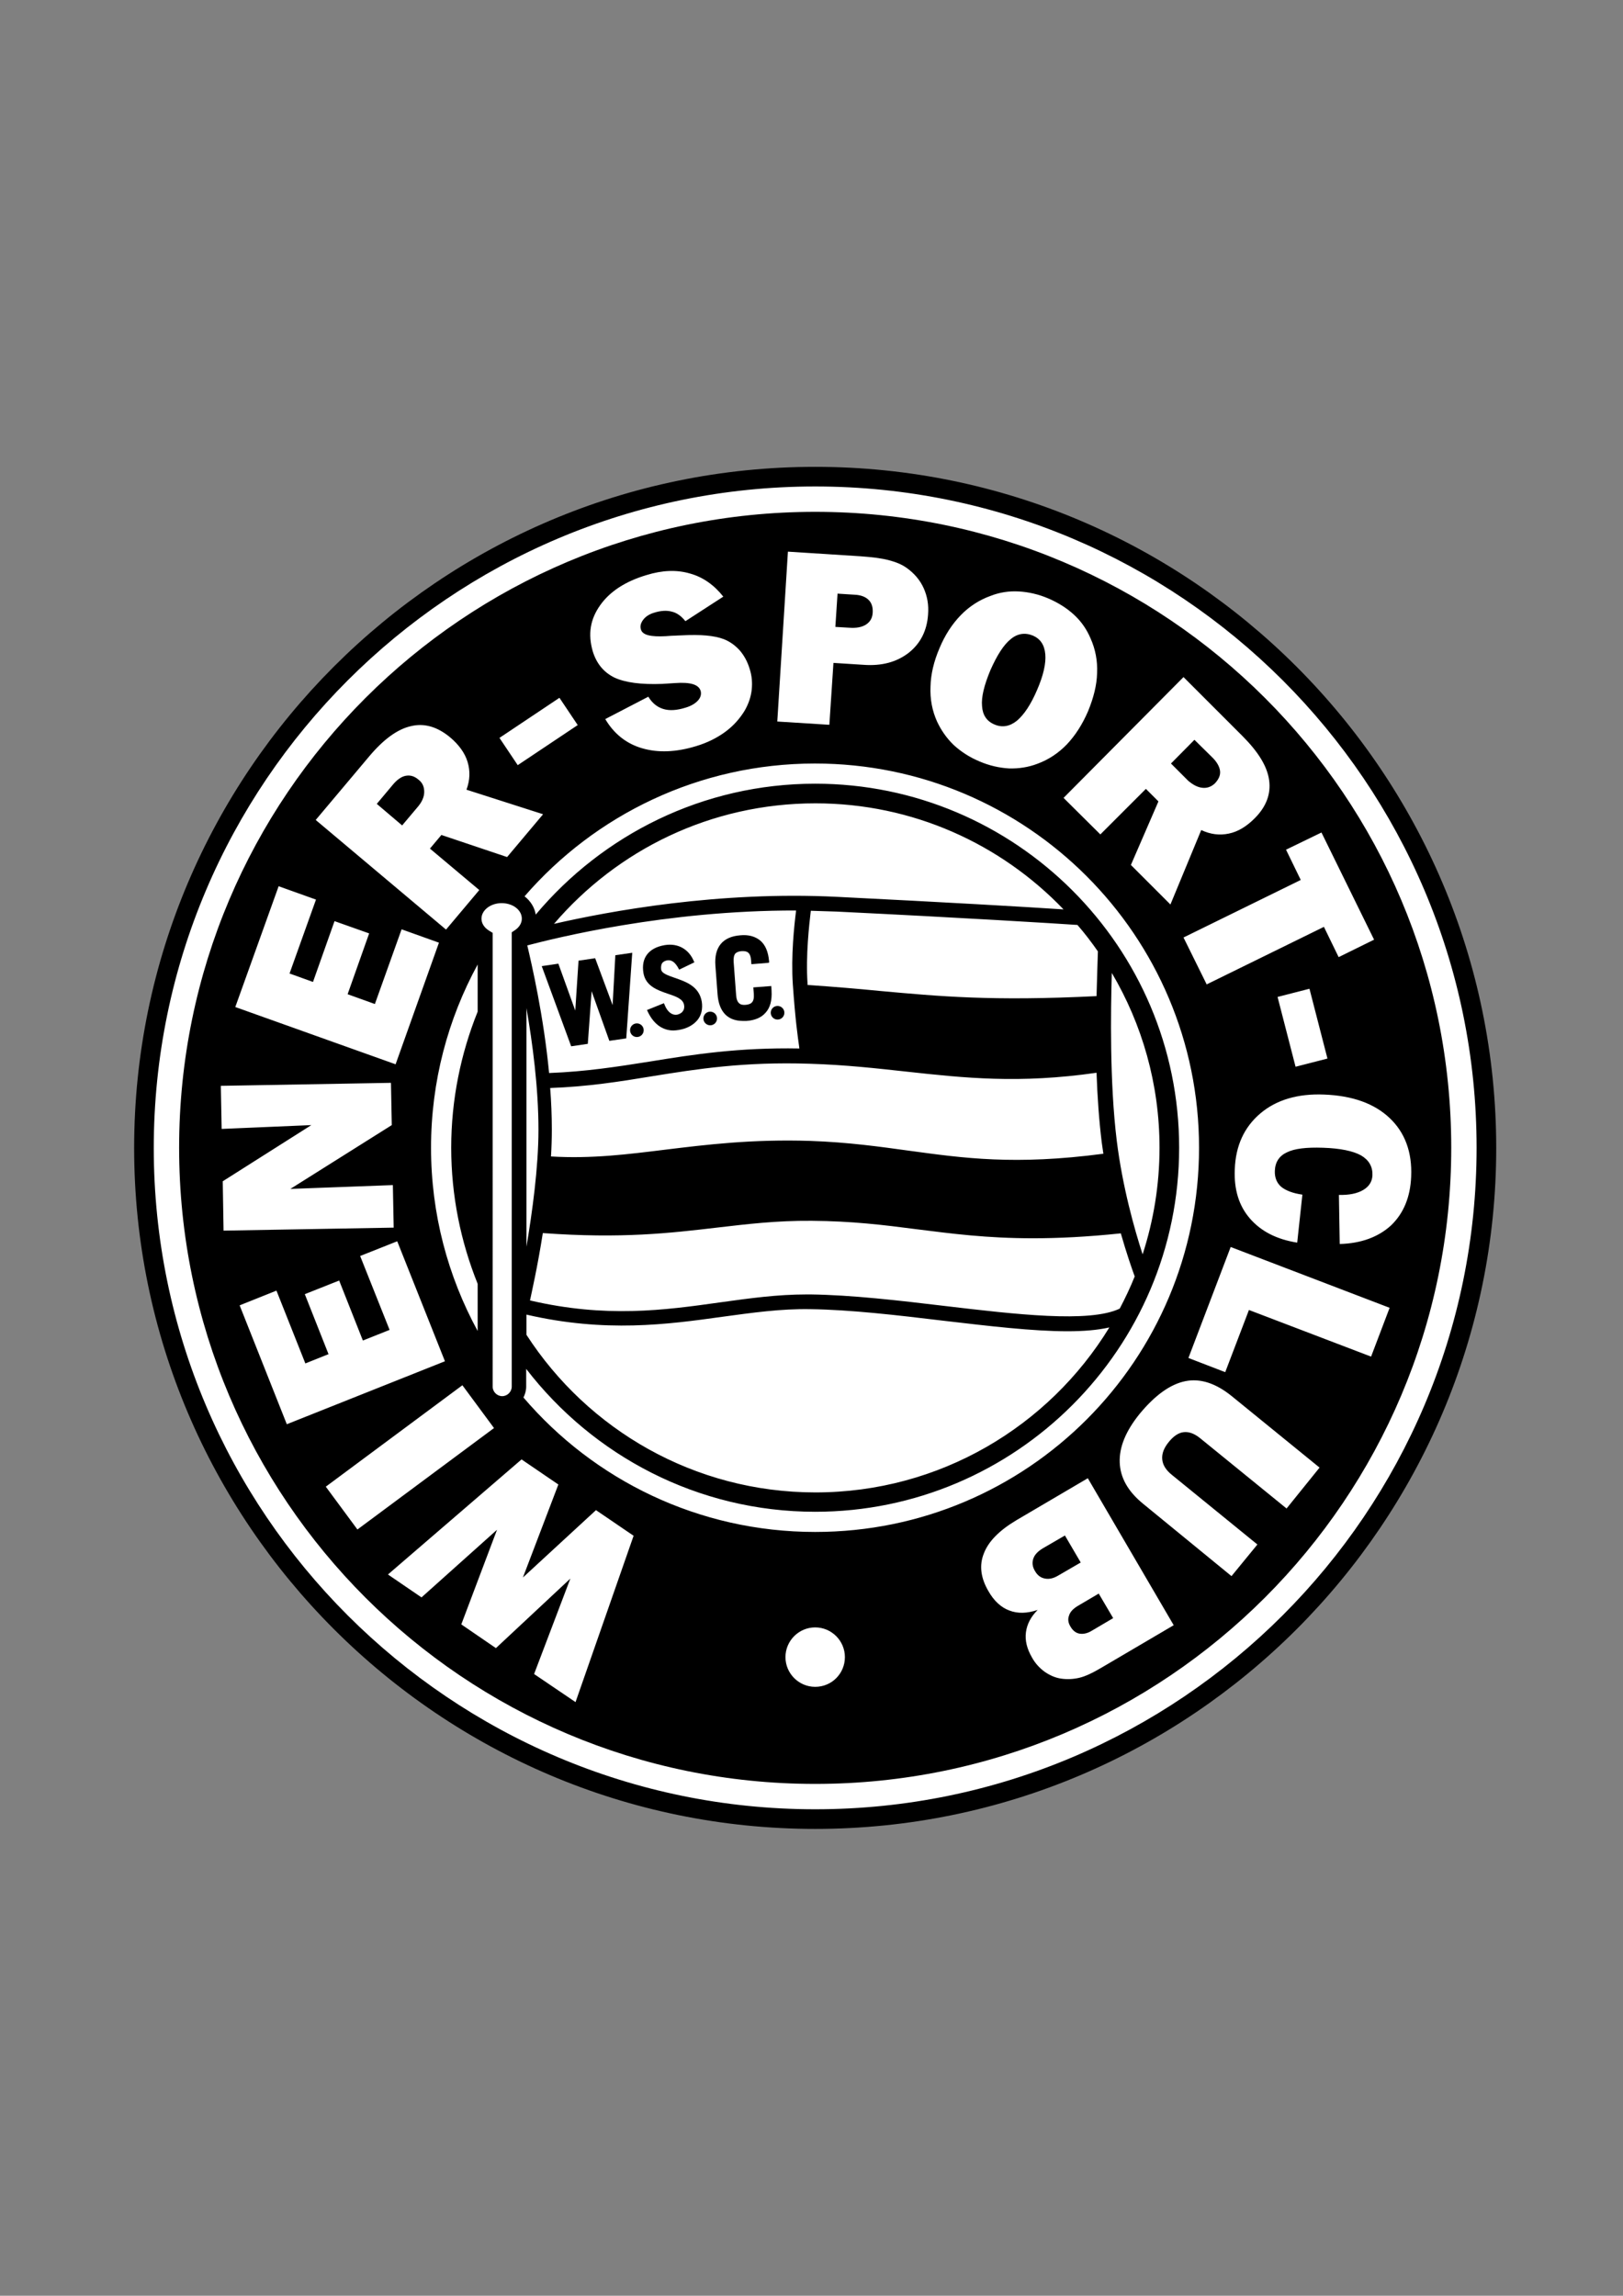
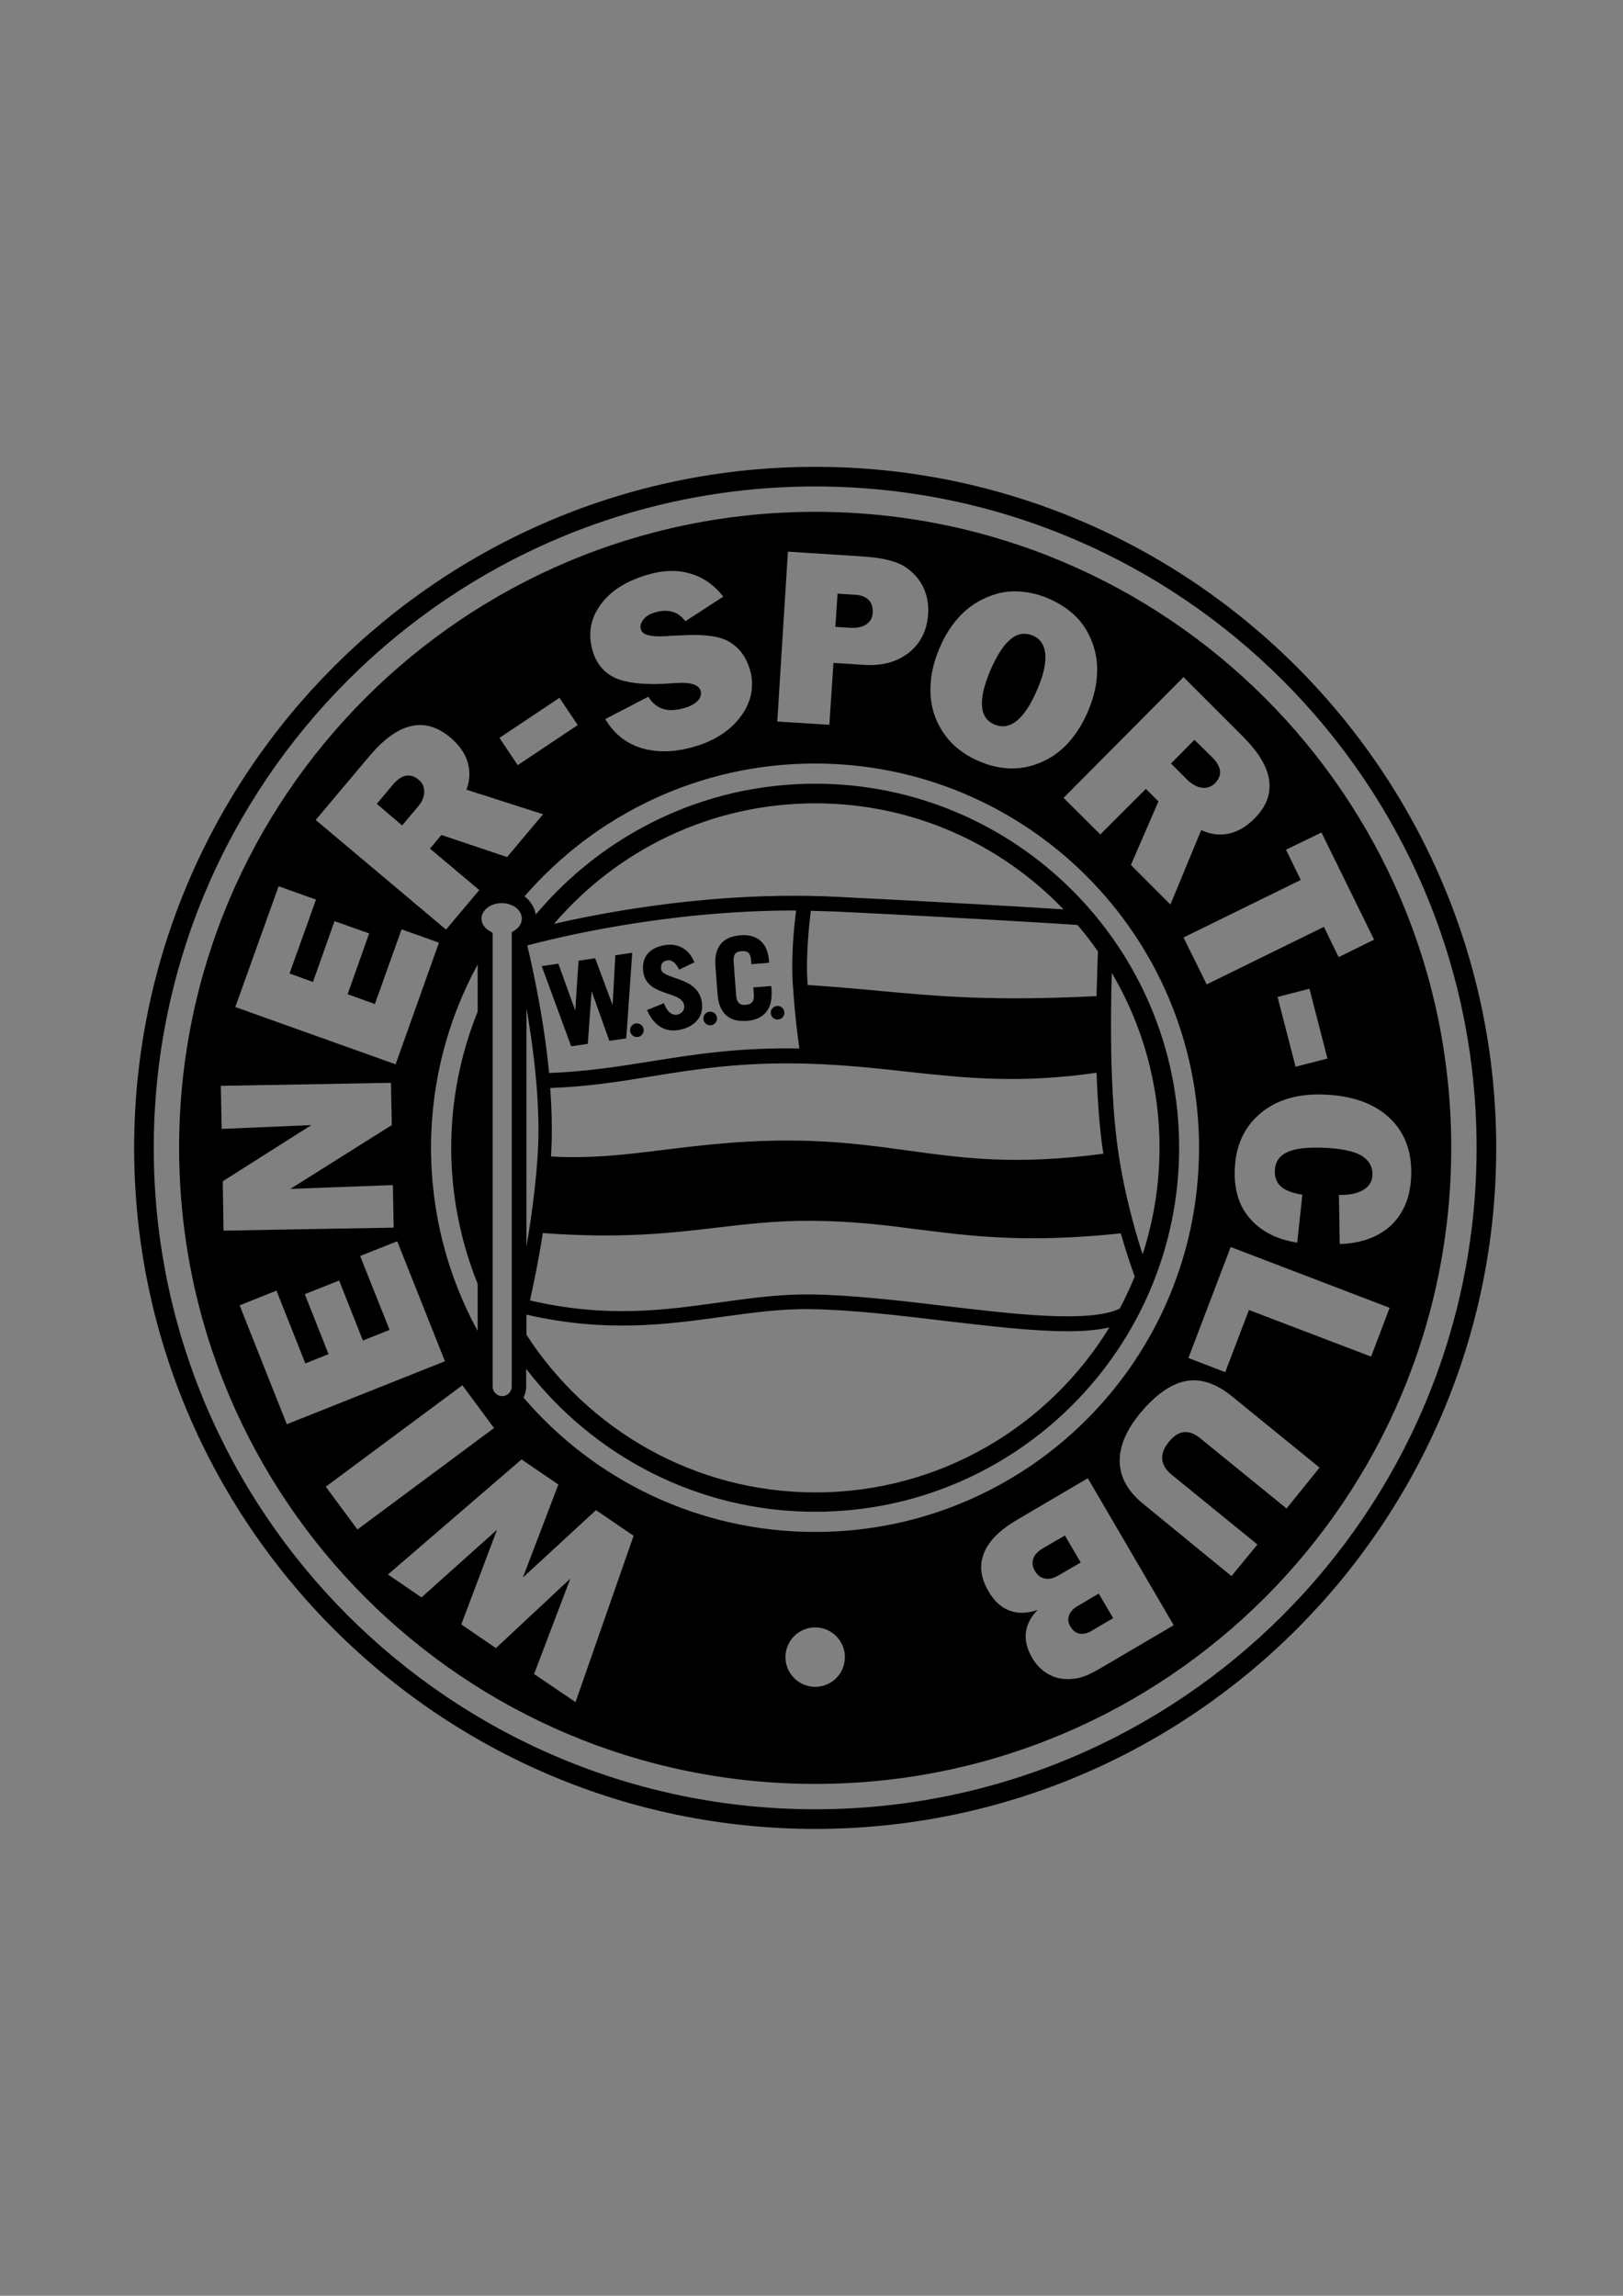
<svg xmlns="http://www.w3.org/2000/svg" version="1.1" id="WSC" x="0px" y="0px" viewBox="0 0 595.3 841.9" enable-background="new 0 0 595.3 841.9" xml:space="preserve">
  <rect x="0" y="0" width="595.3" height="841.9" fill="#808080" stroke="none" />
-   <circle fill="#FFFFFF" cx="299" cy="420.9" r="247" />
  <path d="M299,670.7c-137.7,0-249.8-112.1-249.8-249.8C49.3,283.2,161.3,171.2,299,171.2s249.8,112.1,249.8,249.8  S436.8,670.7,299,670.7z M299,178.4c-133.8,0-242.6,108.8-242.6,242.6S165.3,663.5,299,663.5c133.8,0,242.6-108.8,242.6-242.6  S432.8,178.4,299,178.4z" />
  <g>
    <path d="M317.7,229c1.5-1,2.3-2.4,2.4-4.4c0.1-2-0.4-3.5-1.5-4.6s-2.8-1.8-5.1-1.9l-6.3-0.4l-0.8,12.2l5.1,0.3   C314.1,230.4,316.2,230,317.7,229z" />
    <path d="M148.8,284.5c-1.6,0.3-3.3,1.5-4.9,3.5l-5.7,6.8l9.3,7.9l5.9-7c1.4-1.7,2.2-3.5,2.2-5.3c0-1.8-0.6-3.3-2-4.4   C152,284.6,150.5,284.2,148.8,284.5z" />
    <path d="M441,288.9c1.8,0.2,3.3-0.4,4.6-1.6c1.4-1.5,2.1-3,1.9-4.6s-1.2-3.4-3.1-5.2l-6.3-6.2l-8.6,8.7l6.4,6.4   C437.6,287.8,439.2,288.7,441,288.9z" />
    <path d="M364.8,265.7c2.8,1.2,5.6,0.7,8.2-1.4c2.6-2.2,5.1-5.9,7.4-11.3c2.3-5.3,3.3-9.7,3-13.1s-1.8-5.6-4.5-6.8   c-2.9-1.2-5.7-0.8-8.2,1.3c-2.6,2.1-5,5.9-7.4,11.3c-2.3,5.5-3.4,9.9-3.1,13.2C360.4,262.2,361.9,264.5,364.8,265.7z" />
-     <path d="M390.6,563.1l-8.1,4.7c-1.8,1.1-3,2.3-3.5,3.8c-0.5,1.5-0.3,3,0.6,4.5c0.9,1.6,2.1,2.5,3.7,2.8c1.6,0.3,3.2-0.1,5-1.2   l8.1-4.7L390.6,563.1z" />
+     <path d="M390.6,563.1l-8.1,4.7c-1.8,1.1-3,2.3-3.5,3.8c-0.5,1.5-0.3,3,0.6,4.5c0.9,1.6,2.1,2.5,3.7,2.8c1.6,0.3,3.2-0.1,5-1.2   l8.1-4.7z" />
    <path d="M299,187.7C170.2,187.7,65.7,292,65.7,420.9S170.2,654.2,299,654.2s233.3-104.4,233.3-233.3S427.9,187.7,299,187.7z    M484.7,305.3l19.3,39.3l-13,6.4l-5.4-11.1l-43,21.1l-8.5-17.2l43-21.1l-5.4-11.1L484.7,305.3z M486.9,388.2l-11.7,3l-6.6-25.6   l11.7-3L486.9,388.2z M411.1,452.3c2.1,7.3,4,12.8,5.1,15.8c-1.6,4-3.5,8-5.5,11.8c-11.1,5.3-38.2,2.1-64.4-1   c-16.7-2-34-4-48.9-4.2c-0.5,0-1.1,0-1.6,0c-10.7,0-20.8,1.4-31.6,2.9c-20.6,2.9-41.9,5.8-69.8-0.7c0.6-2.9,2.8-12.5,4.7-24.7   c29,2.1,46.7,0,63.8-2c11.2-1.3,21.8-2.6,34.8-2.5c14.8,0.1,26.3,1.5,38.6,3.1c12.7,1.6,25.6,3.3,42.6,3.3   C388.1,454.1,398.7,453.6,411.1,452.3z M407.8,356.8c11.1,18.8,17.5,40.7,17.5,64.1c0,13.6-2.2,26.8-6.2,39.1   c-3-9.2-7.4-24.8-9.5-41.8C407,396.9,407.4,370.8,407.8,356.8z M333.5,422c-10.9-1.5-22.2-3.1-36.2-3.6   c-21.6-0.7-38.4,1.4-53.2,3.2c-13.8,1.7-27,3.4-42,2.5c0.2-3.3,0.3-6.7,0.3-9.8c0-5.1-0.2-10.2-0.6-15.3   c13.7-0.5,25.2-2.3,37.3-4.3c16.7-2.7,33.9-5.4,57.9-4.6c13.2,0.4,24.6,1.7,35.6,2.9c21.1,2.3,41.1,4.5,69.6,0.4   c0.3,8.6,0.9,17.4,1.9,25.5c0.2,1.4,0.4,2.8,0.6,4.2C372.1,427.4,353.4,424.7,333.5,422z M402.2,365.3c-38.4,1.9-57.5,0.1-79.5-1.9   c-8.1-0.8-16.5-1.5-26.5-2.2c0-0.2,0-0.3,0-0.5c-0.7-10.3,0.6-21.6,1.2-26.7c3.2,0.1,6.3,0.2,9.5,0.3c47.1,2.3,79.3,4.3,88.3,4.9   c2.7,3.1,5.2,6.4,7.5,9.7C402.6,352,402.4,357.9,402.2,365.3z M307.2,328.9c-43.8-2.2-83.9,5.3-104,9.9   c23.2-27.1,57.5-44.2,95.9-44.2c35.7,0,68,14.9,91,38.9C376.6,332.6,347.3,330.9,307.2,328.9z M292,333.9   c-0.7,5.6-1.9,16.6-1.2,27.1c0.9,13,1.8,19.1,2.3,22.7c0,0.3,0.1,0.6,0.1,0.8c-22.4-0.4-38.9,2.2-54.9,4.8   c-12,1.9-23.5,3.7-36.9,4.2c-2-21-6.4-40-8-46.8C203.4,344.1,244.1,333.8,292,333.9z M197.5,414.3c0,13.9-2.3,30.4-4.4,42.9v-87.5   C195.3,382.4,197.5,398.7,197.5,414.3z M264.9,482.9c11.1-1.5,21.5-3,32.4-2.8c14.6,0.2,31.8,2.2,48.4,4.2c17.1,2,33,3.9,45.8,3.9   c5.9,0,11-0.4,15.4-1.4c-22.2,36.3-62.2,60.5-107.8,60.5c-44.4,0-83.5-23-106-57.8v-7.4C222.1,488.8,244.8,485.7,264.9,482.9z    M299,554.4c73.6,0,133.5-59.9,133.5-133.5S372.6,287.4,299,287.4c-41.1,0-77.9,18.7-102.5,48c-0.4-2.6-1.9-5-4.1-6.7   c25.8-29.8,64-48.7,106.5-48.7c77.8,0,140.9,63.1,140.9,140.9S376.9,561.8,299,561.8c-42.8,0-81.2-19.1-107-49.3c0.6-1.2,1-2.6,1-4   V502C217.5,533.8,255.9,554.4,299,554.4z M455.7,269.9c5.8,5.8,9.1,11.1,9.8,16.2c0.7,5-1,9.7-5.3,14c-3,3-6.1,4.9-9.5,5.6   c-3.4,0.7-6.7,0.3-10.1-1.3l-11.3,27.3l-14.5-14.5l10.1-23.3l-4.6-4.6L403.6,306l-13.5-13.4l44-44.3L455.7,269.9z M344.6,237.7   c2-4.8,4.6-8.8,7.8-12.1c3.1-3.2,6.8-5.6,11-7.1c3.3-1.3,6.8-1.8,10.3-1.6s7.2,1,10.9,2.6c3.7,1.6,6.8,3.6,9.4,6   c2.6,2.4,4.6,5.3,6,8.6c1.8,4,2.6,8.3,2.4,12.7c-0.1,4.5-1.3,9.1-3.3,14c-2.1,4.9-4.7,8.9-7.8,12.2c-3.1,3.2-6.7,5.6-10.8,7.1   c-3.4,1.3-6.9,1.8-10.4,1.7c-3.5-0.2-7.2-1-10.9-2.6c-3.6-1.5-6.8-3.6-9.4-6c-2.6-2.5-4.6-5.4-6.1-8.6c-1.8-4-2.6-8.3-2.4-12.8   C341.4,247.3,342.5,242.6,344.6,237.7z M289,202.3l26.6,1.7c4.2,0.3,7.6,0.7,10.3,1.4c2.7,0.7,4.9,1.6,6.7,2.9   c2.8,2,4.9,4.5,6.2,7.4s1.9,6.1,1.6,9.7c-0.4,5.9-2.8,10.6-7.1,14c-4.4,3.4-9.9,4.9-16.6,4.4l-11-0.7l-1.5,22.7l-19.1-1.2   L289,202.3z M220.1,222c3.6-5.1,9.3-8.8,17-11.1c5.8-1.8,11.1-2,15.9-0.6c4.8,1.3,8.9,4.2,12.3,8.5l-13.9,9c-1.5-1.9-3.2-3.1-5-3.5   c-1.8-0.5-4-0.4-6.5,0.4c-1.7,0.5-3.1,1.4-4,2.6s-1.2,2.4-0.8,3.6c0.6,2,3.6,2.7,9.1,2.4c1.5-0.1,2.6-0.2,3.5-0.2   c0.5,0,1.3-0.1,2.3-0.1c7-0.4,12.1,0.1,15.5,1.4c2.3,0.9,4.3,2.4,5.9,4.2c1.6,1.9,2.8,4.1,3.6,6.8c0.8,2.5,1,5.1,0.7,7.7   c-0.3,2.6-1.2,5.1-2.5,7.4c-1.8,3-4.2,5.7-7.2,7.9c-3,2.2-6.6,4-10.6,5.2c-7.5,2.3-14.1,2.5-19.9,0.8c-5.8-1.7-10.3-5.3-13.5-10.7   l15.8-8.2c1.4,2.3,3.2,3.8,5.5,4.5c2.3,0.7,5,0.5,8.2-0.5c2-0.6,3.5-1.5,4.5-2.6c1-1.1,1.3-2.3,1-3.5c-0.7-2.4-3.8-3.3-9.4-2.9   c-1.9,0.1-3.5,0.2-4.7,0.3c-7.8,0.3-13.6-0.5-17.5-2.3c-3.9-1.9-6.6-5.1-8-9.7C215.6,232.5,216.5,227.1,220.1,222z M205.2,255.9   l6.7,10l-22,14.7l-6.7-10L205.2,255.9z M135.4,277.4c5.3-6.3,10.4-10,15.3-11.1c4.9-1.2,9.7,0.2,14.4,4.1c3.2,2.7,5.4,5.7,6.4,9   c1,3.3,0.9,6.7-0.4,10.2l28.1,9L186,314.3l-24.1-8.1l-4.2,5l18.1,15.2l-12.2,14.5l-47.8-40.2L135.4,277.4z M179.4,341.3   c-1.8-1.1-2.8-2.7-2.8-4.4c0-3.1,3.3-5.7,7.4-5.7s7.4,2.5,7.4,5.7c0,1.6-0.9,3.1-2.5,4.2l-1.2,0.8v166.6c0,1.9-1.6,3.5-3.5,3.5   c-1.9,0-3.5-1.6-3.5-3.5V342.1L179.4,341.3z M175.2,470.8v17.3c-10.9-20-17.1-42.9-17.1-67.2c0-24.3,6.2-47.2,17.1-67.2V371   c-6.2,15.4-9.7,32.3-9.7,49.9C165.5,438.5,169,455.4,175.2,470.8z M102.2,325l13.7,4.9l-9.7,27.1l8.6,3.1l7.9-22.3l12.7,4.5   l-7.9,22.3l10,3.6l9.8-27.4l13.7,4.9l-15.9,44.6l-58.8-21L102.2,325z M81.7,433.2l32.5-20.6L81.3,414L81,398.2l62.4-1.1l0.3,15.5   L106.5,436l37.6-1.4l0.3,15.6L82,451.3L81.7,433.2z M87.9,478.7l13.5-5.4L112,500l8.5-3.4l-8.7-22l12.6-5l8.7,22l9.8-3.9   l-10.8-27.1l13.6-5.4l17.5,44l-58,23.1L87.9,478.7z M131.1,560.9l-11.6-15.7l50.1-37.2l11.6,15.7L131.1,560.9z M211.1,624.2   l-15.2-10.3l13.3-35l-27.3,25.5l-12.7-8.7l13.1-34.7l-27.7,24.8l-12.3-8.4l49-42.2l13.5,9.2l-13,34.1l26.8-24.7l13.8,9.4   L211.1,624.2z M299,618.6c-6,0-10.9-4.9-10.9-10.9s4.9-10.9,10.9-10.9c6,0,10.9,4.9,10.9,10.9C309.9,613.7,305.1,618.6,299,618.6z    M404.3,611.4c-3.5,2.1-6.3,3.4-8.5,3.9c-2.2,0.5-4.3,0.6-6.5,0.3c-2.2-0.3-4.2-1.2-6.1-2.5c-1.9-1.4-3.5-3.1-4.7-5.3   c-1.8-3.1-2.6-6.2-2.2-9.2c0.4-3,1.8-5.7,4.3-8.2c-3.9,1.3-7.3,1.4-10.4,0.2c-3-1.1-5.6-3.5-7.6-7c-2.9-4.9-3.5-9.6-1.7-14   c1.7-4.4,5.7-8.4,11.9-12.1l26.2-15.4l31.5,53.9L404.3,611.4z M471.9,553.2l-31.6-25.7c-2.2-1.8-4.2-2.5-6.1-2.3s-3.7,1.4-5.5,3.6   c-1.8,2.2-2.6,4.3-2.4,6.4c0.2,2.1,1.4,4,3.7,5.8l31.2,25.4l-9.5,11.6l-32.5-26.6c-5.5-4.5-8.3-9.5-8.5-15.1   c-0.2-5.6,2.2-11.5,7.3-17.8c5.7-6.9,11.3-10.9,16.8-12c5.5-1.1,11.2,0.8,17,5.5l32.2,26.2L471.9,553.2z M502.9,497.5l-44.8-17.1   l-8.7,22.8l-13.5-5.2l15.5-40.7l58.3,22.3L502.9,497.5z M491.4,456.2l-0.3-18c3.7,0.1,6.7-0.5,8.9-1.8c2.2-1.3,3.3-3.1,3.4-5.4   c0.1-3.2-1.3-5.6-4.2-7.3c-2.9-1.6-7.6-2.6-14-2.8c-6-0.2-10.4,0.3-13.2,1.7c-2.8,1.3-4.3,3.6-4.4,6.8c-0.1,2.4,0.7,4.4,2.3,5.8   c1.7,1.4,4.3,2.4,7.8,2.9l-1.9,17.6c-7.5-1.2-13.2-4.1-17.3-8.8c-4.1-4.7-5.9-10.7-5.6-18c0.3-8.8,3.5-15.6,9.4-20.6   c5.9-5,13.8-7.3,23.4-6.9c10.4,0.4,18.4,3.3,24,8.6c5.6,5.3,8.3,12.5,7.9,21.5c-0.3,7.5-2.8,13.5-7.4,17.9   C505.6,453.6,499.3,456,491.4,456.2z" />
    <path d="M392.1,592.5c-0.5,1.3-0.3,2.7,0.6,4.1c0.8,1.4,2,2.3,3.3,2.5c1.4,0.2,2.9-0.1,4.5-1.1l7.8-4.6l-5.3-9l-7.8,4.6   C393.6,590,392.5,591.1,392.1,592.5z" />
  </g>
  <polygon points="225.7,350.3 224.7,368.6 218.3,351.4 212.2,352.3 211,370.6 204.8,353.4 198.7,354.3 209.5,383.7 215.6,382.8   217,363.5 223.5,381.7 229.7,380.8 231.9,349.4 " />
  <circle cx="233.6" cy="377.8" r="2.5" />
  <ellipse cx="260.5" cy="373.5" rx="2.5" ry="2.5" />
  <ellipse cx="285.2" cy="371.4" rx="2.5" ry="2.5" />
  <path d="M257.4,367.3c-1-5.7-5.9-7.3-9.9-8.7c-2.5-0.9-4.8-1.6-5-3.1c-0.1-0.9,0-1.6,0.3-2.2c0.4-0.6,1-0.9,1.8-1.1  c1.7-0.3,3,0.6,4.3,3l0.2,0.4l5.6-2.7l-0.2-0.4c-1.9-4.5-5.9-6.7-10.7-5.9c-5.9,1-8.7,4.7-7.8,10.2c0.8,4.8,5.1,6.3,8.9,7.6  c3,1,5.6,1.9,6,4.1c0.2,0.9,0,1.8-0.5,2.4c-0.4,0.6-1.2,1-2,1.2c-1.5,0.3-3.5-0.6-4.7-3.8l-0.2-0.4l-6.2,2.5l0.2,0.4  c2.1,4.6,5.4,7.1,9.5,7.1c0.6,0,1.3-0.1,2-0.2c3-0.5,5.3-1.8,6.8-3.6C257.3,372.3,257.8,369.9,257.4,367.3z" />
  <path d="M283,363.3l-0.1-1.7l-6.6,0.5l0.2,2.4c0.2,3.1-1,3.8-3,4c-1.1,0.1-1.9-0.1-2.4-0.6c-0.6-0.5-1-1.5-1.1-3l-0.9-12.1  c-0.1-1.4,0.1-2.5,0.6-3.1c0.5-0.5,1.2-0.8,2.3-0.9c2-0.1,3.3,0.4,3.5,3.5l0.1,1.3l6.1-0.5l0.4-0.1v-0.4c-0.3-3.6-1.4-6.2-3.4-7.8  c-1.8-1.4-4.2-2.1-7.2-1.8c-6.4,0.5-9.6,4.3-9.1,11.1l0.8,10.6c0.5,6.3,3.6,9.6,9.1,9.7c0.5,0,1,0,1.5,0c3-0.2,5.4-1.2,6.9-2.9  C282.5,369.6,283.2,366.9,283,363.3z" />
</svg>